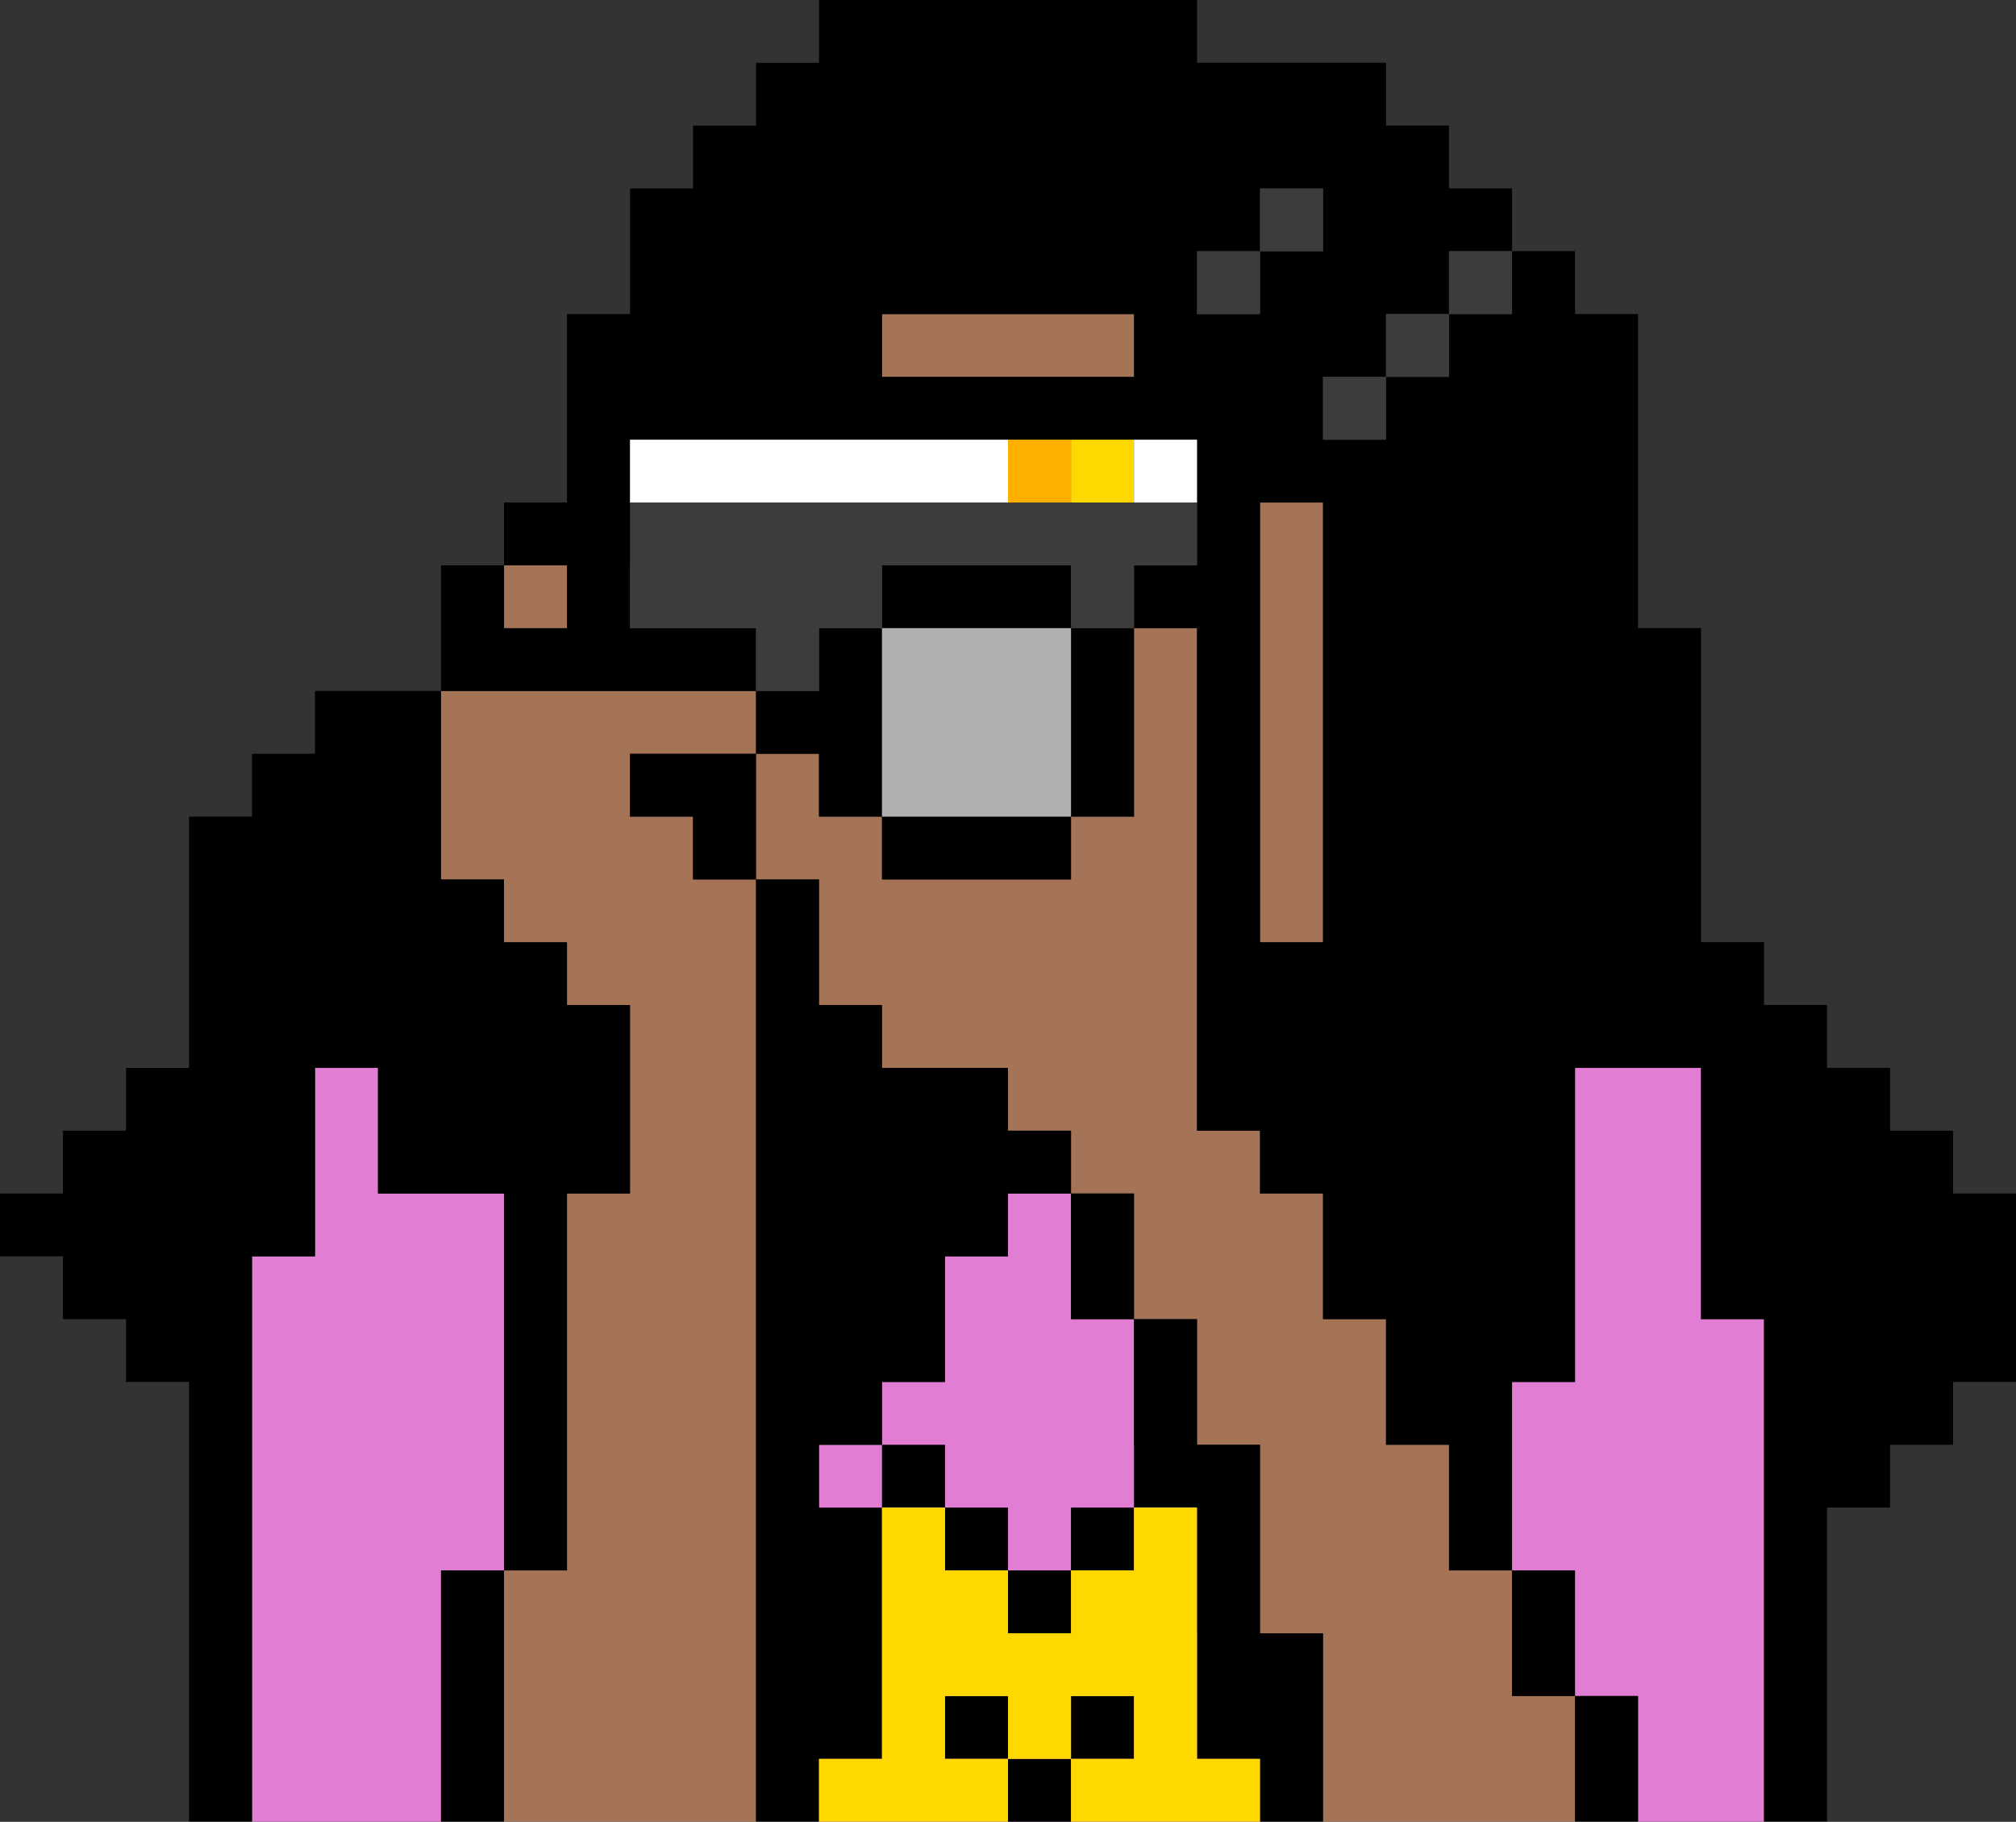
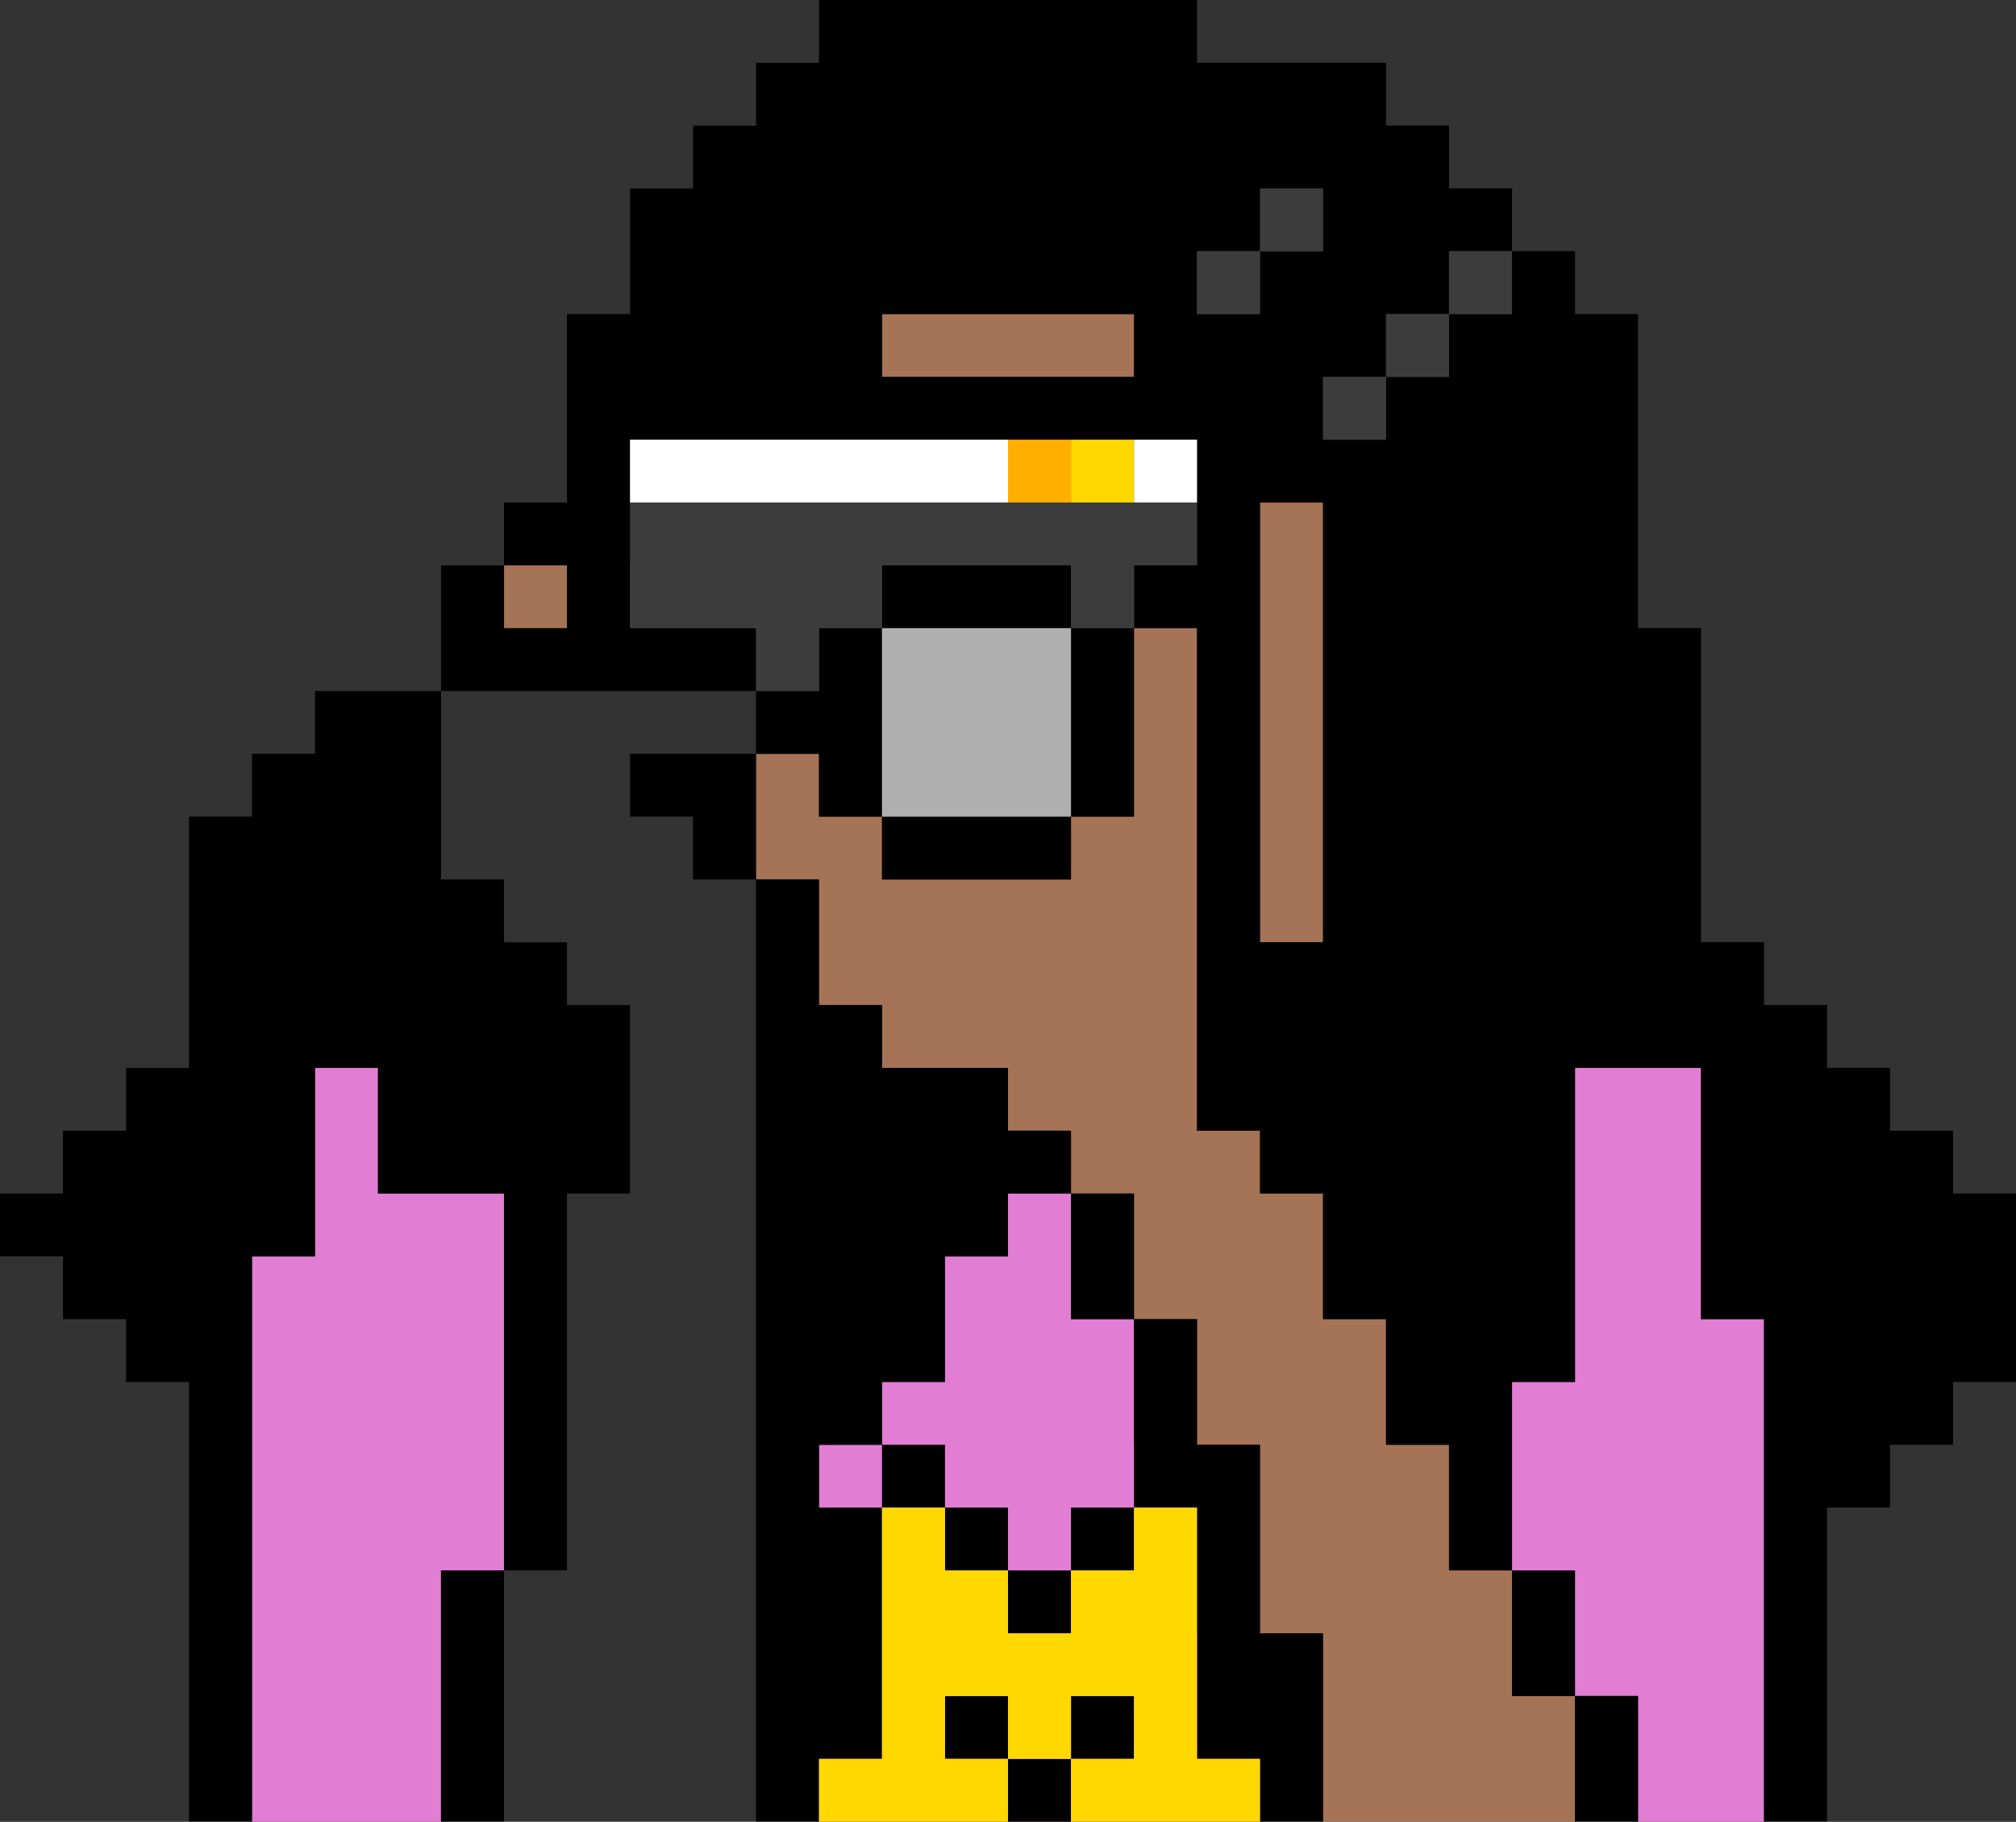
<svg xmlns="http://www.w3.org/2000/svg" width="114" height="103" viewBox="0 0 114 103" fill="none">
  <rect x="0" y="0" width="114" height="103" fill="#333333" stroke="none" />
  <g clip-path="url(#clip0_7902_127867)">
    <path d="M92.626 60.376H89.063V63.926V67.478V71.029V74.581V78.132H85.5V81.684V85.235V88.787H89.063V92.339V95.889H92.626V99.442V102.992H96.188H99.751V99.442V95.889V92.339V88.787V85.235V81.684V78.132V74.581H96.188V71.029V67.478V63.926V60.376H92.626Z" fill="#E17DD2" />
    <path d="M17.813 60.376V63.926V67.478V71.029H14.25V74.581V78.132V81.684V85.235V88.787V92.339V95.889V99.442V102.992H17.813H21.375H24.938V99.442V95.889V92.339V88.787H28.501V85.235V81.684V78.132V74.581V71.029V67.478H24.938H21.375V63.926V60.376H17.813Z" fill="#E17DD2" />
    <path d="M57 67.478V71.029H53.437V74.581V78.132H49.876V81.684H46.312V85.235V88.787V92.339V95.889V99.441V102.992H49.876H53.437H57H60.563H64.125H67.688H71.25V99.441V95.889V92.339H67.688V88.787V85.235V81.684H64.125V78.132V74.581H60.563V71.029V67.478H57Z" fill="#E17DD2" />
-     <path d="M39.187 39.066H35.625H32.062H28.499H24.938V42.618V46.169V49.721H28.499V53.272H32.062V56.824H35.625V60.375V63.926V67.478H32.062V71.029V74.581V78.132V81.684V85.235V88.787H28.499V92.339V95.889V99.441V102.992H32.062H35.625H39.187H42.75V99.441V95.889V92.339V88.787V85.235V81.684V78.132V74.581V71.029V67.478V63.926V60.375V56.824V53.272V49.721H39.187V46.169H35.625V42.618H39.187H42.75V39.066H39.187Z" fill="#A57355" />
    <path d="M64.125 35.515V39.066V42.618V46.169H60.563V49.721H57H53.437H49.875V46.169H46.312V42.618H42.75V46.169V49.721H46.312V53.272V56.824H49.875V60.374H53.437H57V63.926H60.563V67.478H64.125V71.029V74.581H67.688V78.132V81.684H71.249V85.235V88.787V92.339H74.812V95.889V99.442V102.992H78.374H81.937H85.5H89.062V99.442V95.889H85.5V92.339V88.787H81.937V85.235V81.684H78.374V78.132V74.581H74.812V71.029V67.478H71.249V63.926H67.688V60.374V56.824V53.272V49.721V46.169V42.618V39.066V35.515H64.125Z" fill="#A57355" />
    <path d="M32.062 31.963H28.5V35.515H32.062V31.963Z" fill="#A57355" />
    <path d="M74.813 49.721V46.169V42.618V39.066V35.515V31.963V28.411H71.25V31.963V35.515V39.066V42.618V46.169V49.721V53.272H74.813V49.721Z" fill="#A57355" />
    <path d="M57 21.308H60.563H64.125V17.758H60.563H57H53.437H49.875V21.308H53.437H57Z" fill="#A57355" />
    <path d="M53.438 81.684H49.875V85.235H53.438V81.684Z" fill="black" />
    <path d="M56.999 85.235H53.438V88.787H56.999V85.235Z" fill="black" />
    <path d="M64.124 85.235H60.562V88.787H64.124V85.235Z" fill="black" />
    <path d="M60.563 88.787H57V92.338H60.563V88.787Z" fill="black" />
    <path d="M57 99.441V102.992H53.437H49.876H46.312V103H71.25V102.992H67.688H64.125H60.563V99.441H57Z" fill="black" />
    <path d="M56.999 95.889H53.438V99.44H56.999V95.889Z" fill="black" />
    <path d="M64.124 95.889H60.562V99.44H64.124V95.889Z" fill="black" />
    <path d="M42.75 49.721V53.272V56.824V60.376V63.926V67.478V71.029V74.581V78.132V81.684V85.235V88.787V92.339V95.889V99.441V102.992H46.312V99.441H49.875V95.889V92.339V88.787V85.235H46.312V81.684H49.875V78.132H53.437V74.581V71.029H57V67.478H60.563V63.926H57V60.376H53.437H49.875V56.824H46.312V53.272V49.721H42.75Z" fill="black" />
    <path d="M60.562 74.581H64.124V71.029V67.478H60.562V71.029V74.581Z" fill="black" />
    <path d="M64.125 74.581V78.132V81.684V85.235H67.688V88.787V92.339V95.889V99.441H71.25V102.992H74.813V99.441V95.889V92.339H71.25V88.787V85.235V81.684H67.688V78.132V74.581H64.125Z" fill="black" />
    <path d="M24.938 88.787V92.339V95.889V99.441V102.992H28.5V99.441V95.889V92.339V88.787H24.938Z" fill="black" />
    <path d="M28.503 31.963H32.066V35.515H28.503V31.963ZM71.252 49.721V28.412H74.815V53.273H71.252V49.721ZM49.877 17.758H64.127V21.309H49.877V17.758ZM67.69 14.206H71.253V10.655H74.816V14.206H71.253V17.758H67.69V14.206ZM64.127 0H46.314V3.552H42.751V7.103H39.189V10.655H35.626V17.758H32.063V28.412H28.5V31.963H24.938V39.066H42.75V35.514H35.625V31.962H49.875V35.514H60.563V31.962H64.126V28.411H35.626V24.859H67.689V31.962H64.126V35.514H67.689V63.926H71.252V67.477H74.815V74.58H78.377V81.683H81.94V88.786H85.503V78.131H89.065V60.373H96.189V74.579H99.752V102.99H103.314V85.233H106.877V81.682H110.44V78.13H114.002V67.475H110.44V63.924H106.877V60.372H103.314V56.82H99.752V53.268H96.189V35.511H92.628V17.753H89.065V14.201H85.503V17.753H81.94V21.305H78.377V24.857H74.815V21.305H78.377V17.753H81.94V14.201H85.503V10.65H81.94V7.098H78.377V3.548H67.689V0H64.126H64.127Z" fill="black" />
    <path d="M85.5 95.889H89.062V92.339V88.787H85.5V92.339V95.889Z" fill="black" />
    <path d="M89.062 95.889V99.441V102.992H92.626V99.441V95.889H89.062Z" fill="black" />
    <path d="M60.562 39.066V42.618V46.169H64.124V42.618V39.066V35.515H60.562V39.066Z" fill="black" />
    <path d="M53.437 46.169H49.875V49.721H53.437H57H60.563V46.169H57H53.437Z" fill="black" />
    <path d="M49.875 39.066V35.515H46.312V39.066H42.75V42.618H46.312V46.169H49.875V42.618V39.066Z" fill="black" />
    <path d="M35.625 42.618V46.169H39.187V49.721H42.75V46.169V42.618H39.187H35.625Z" fill="black" />
    <path d="M21.375 39.066H17.813V42.618H14.25V46.169H10.688V49.721V53.272V56.824V60.375H7.125V63.926H3.562V67.478H0V71.029H3.562V74.581H7.125V78.132H10.688V81.684V85.235V88.787V92.339V95.889V99.441V102.992H14.25V99.441V95.889V92.339V88.787V85.235V81.684V78.132V74.581V71.029H17.813V67.478V63.926V60.375H21.375V63.926V67.478H24.938H28.499V71.029V74.581V78.132V81.684V85.235V88.787H32.062V85.235V81.684V78.132V74.581V71.029V67.478H35.625V63.926V60.375V56.824H32.062V53.272H28.499V49.721H24.938V46.169V42.618V39.066H21.375Z" fill="black" />
    <path d="M57 35.515H53.437H49.875V39.066V42.618V46.169H53.437H57H60.563V42.618V39.066V35.515H57Z" fill="#B0B0B0" />
    <path d="M74.813 10.655H71.25V14.206H74.813V10.655Z" fill="#3C3C3C" />
    <path d="M71.251 14.206H67.688V17.758H71.251V14.206Z" fill="#3C3C3C" />
    <path d="M78.376 21.308H74.812V24.86H78.376V21.308Z" fill="#3C3C3C" />
-     <path d="M81.938 17.758H78.375V21.308H81.938V17.758Z" fill="#3C3C3C" />
+     <path d="M81.938 17.758H78.375V21.308H81.938V17.758" fill="#3C3C3C" />
    <path d="M85.501 14.206H81.938V17.758H85.501V14.206Z" fill="#3C3C3C" />
    <path d="M60.563 28.411H57H53.437H49.875H46.312H42.75H39.187H35.625V31.963V35.515H39.187H42.75V39.066H46.312V35.515H49.875V31.963H53.437H57H60.563V35.515H64.124V31.963H67.687V28.411H64.124H60.563Z" fill="#3C3C3C" />
    <path d="M64.125 85.235V88.787H60.563V92.339H57V88.787H53.437V85.235H49.876V88.787V92.339V95.89V99.442H46.312V102.992H49.876H53.437H57V99.442H53.437V95.89H57V99.442H60.563V95.89H64.125V99.442H60.563V102.992H64.125H67.688H71.25V99.442H67.688V95.89V92.339V88.787V85.235H64.125Z" fill="#FFD800" />
    <path d="M64.124 24.86H60.562V28.411H64.124V24.86Z" fill="#FFD800" />
    <path d="M60.563 24.86H57V28.412H60.563V24.86Z" fill="#FFAF00" />
    <path d="M67.688 24.86H64.125V28.411H67.688V24.86Z" fill="white" />
    <path d="M42.75 28.411H46.312H49.875H53.437H57V24.86H53.437H49.875H46.312H42.75H39.187H35.625V28.411H39.187H42.75Z" fill="white" />
    <path d="M103.313 102.992H10.688V102.999H103.313V102.992Z" fill="white" />
  </g>
  <defs>
    <clipPath id="clip0_7902_127867">
      <rect width="114" height="103" fill="white" />
    </clipPath>
  </defs>
</svg>